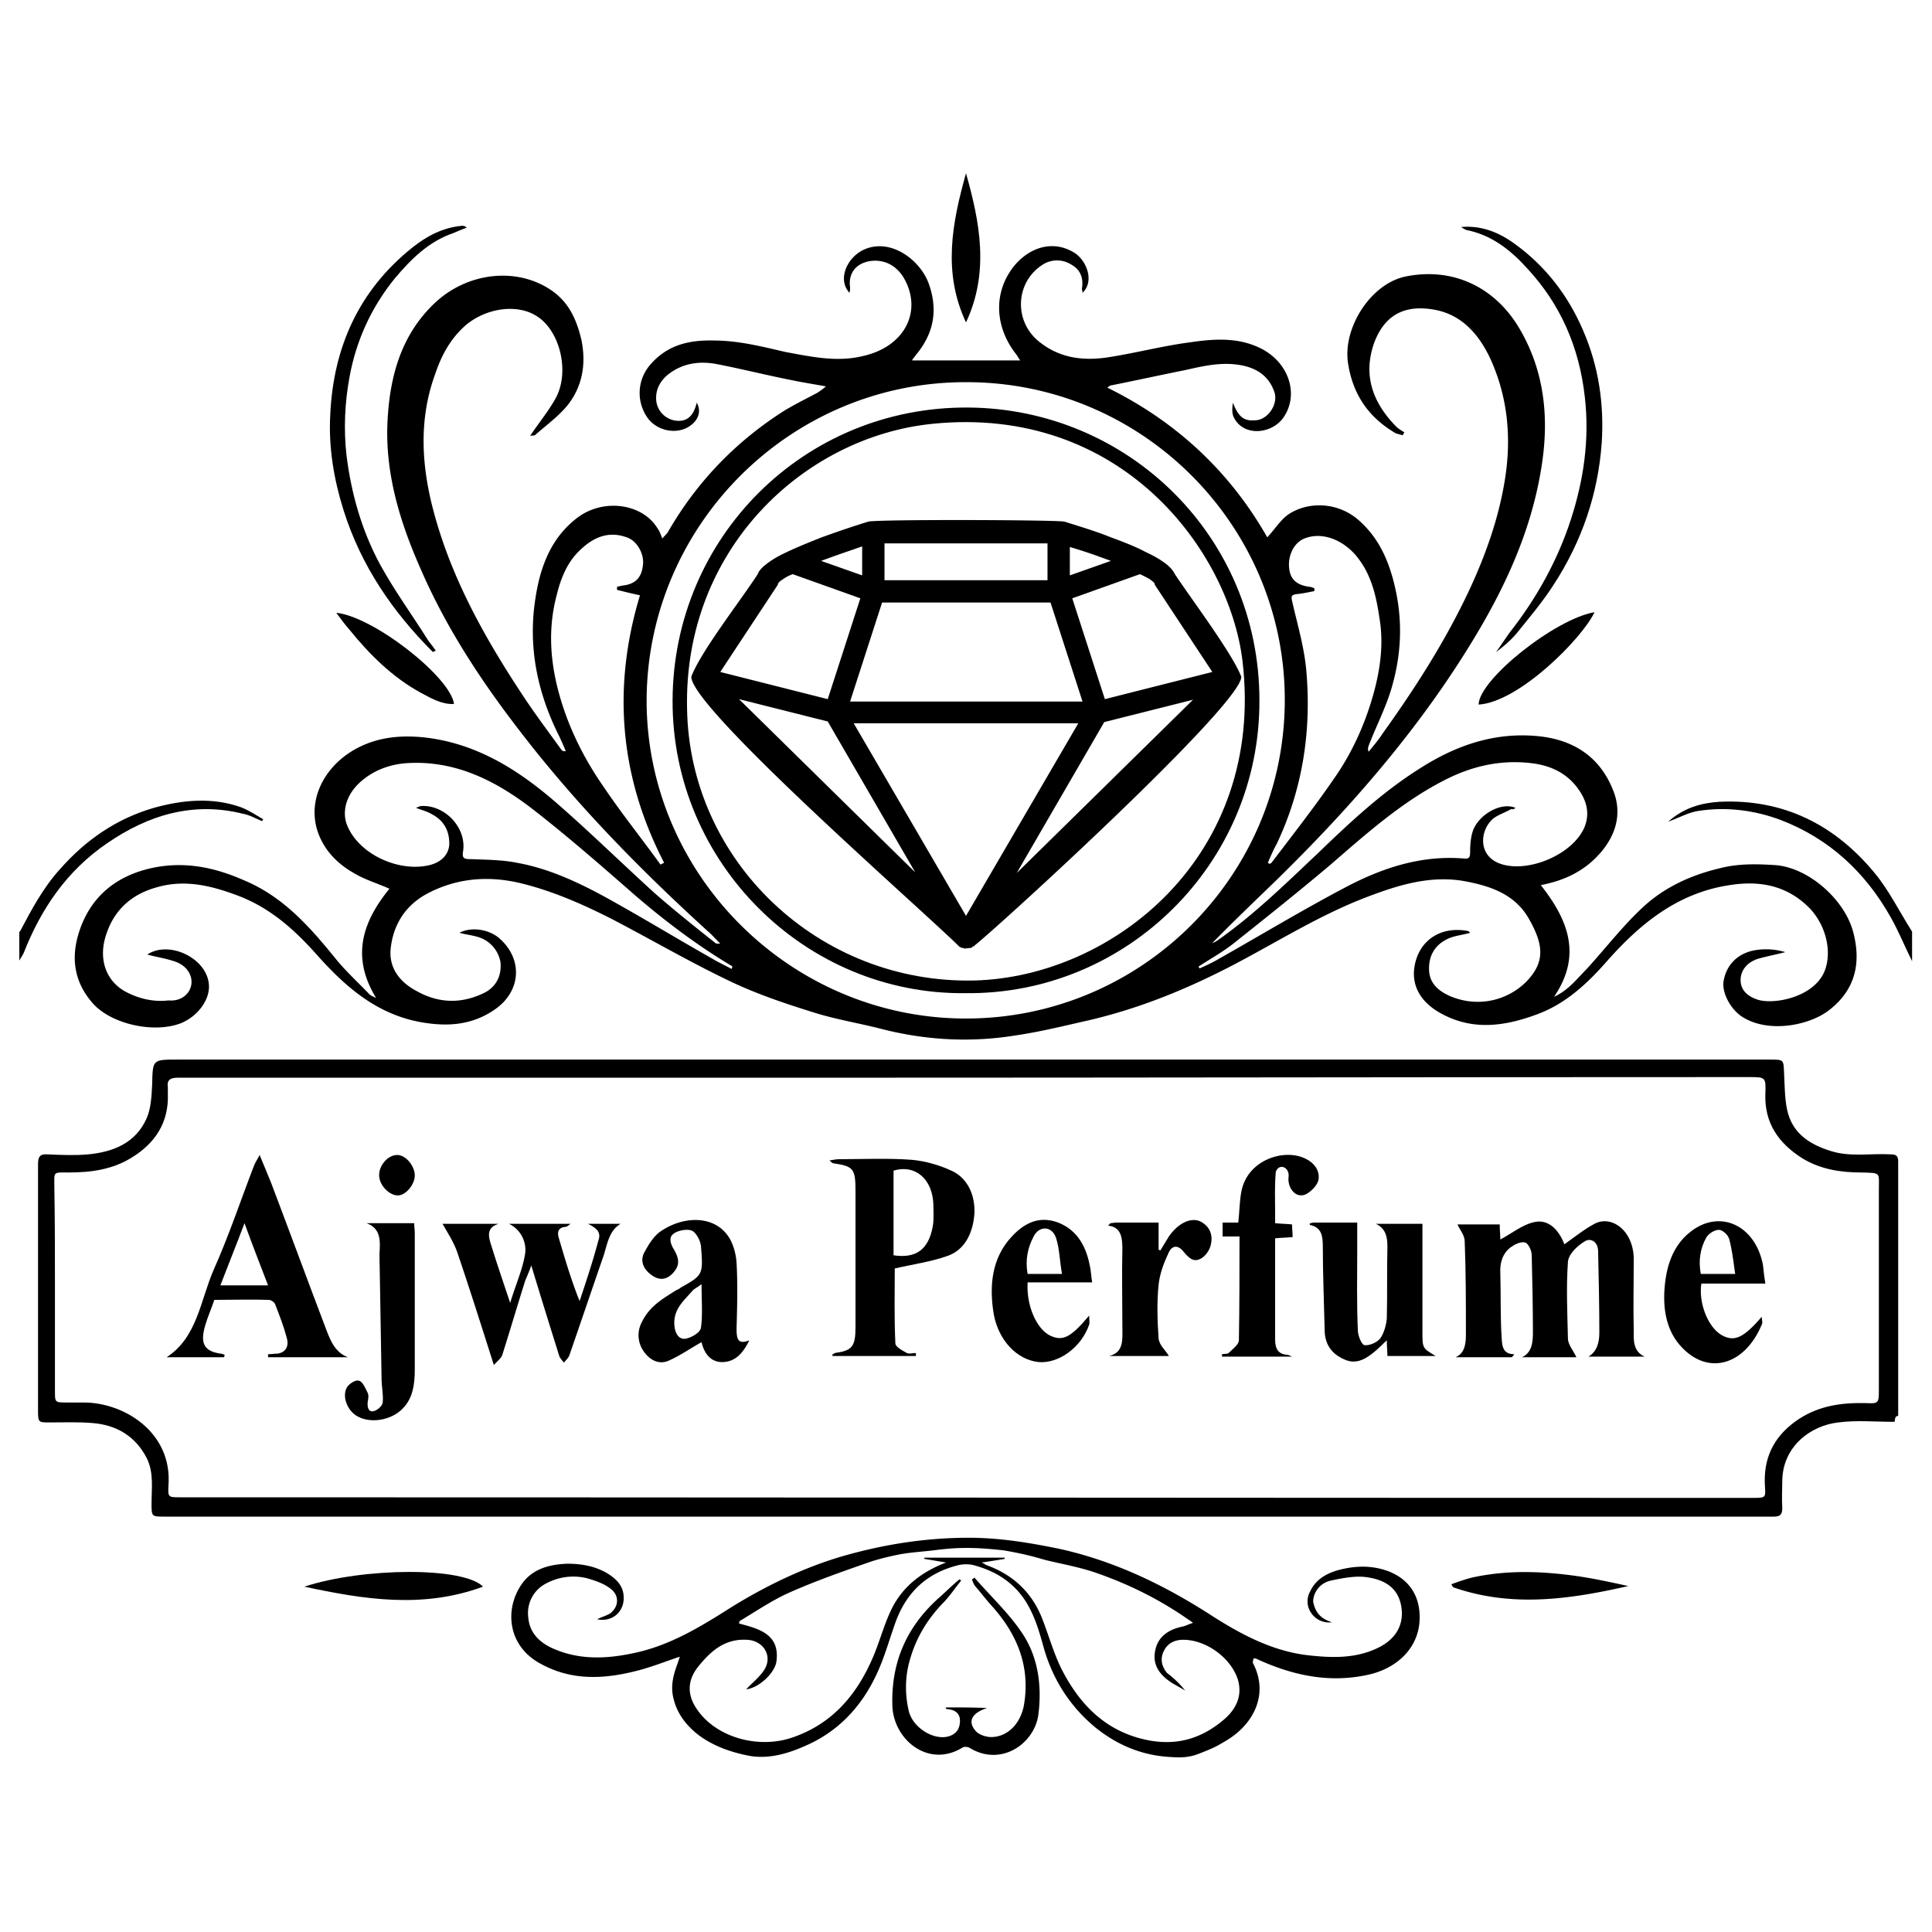
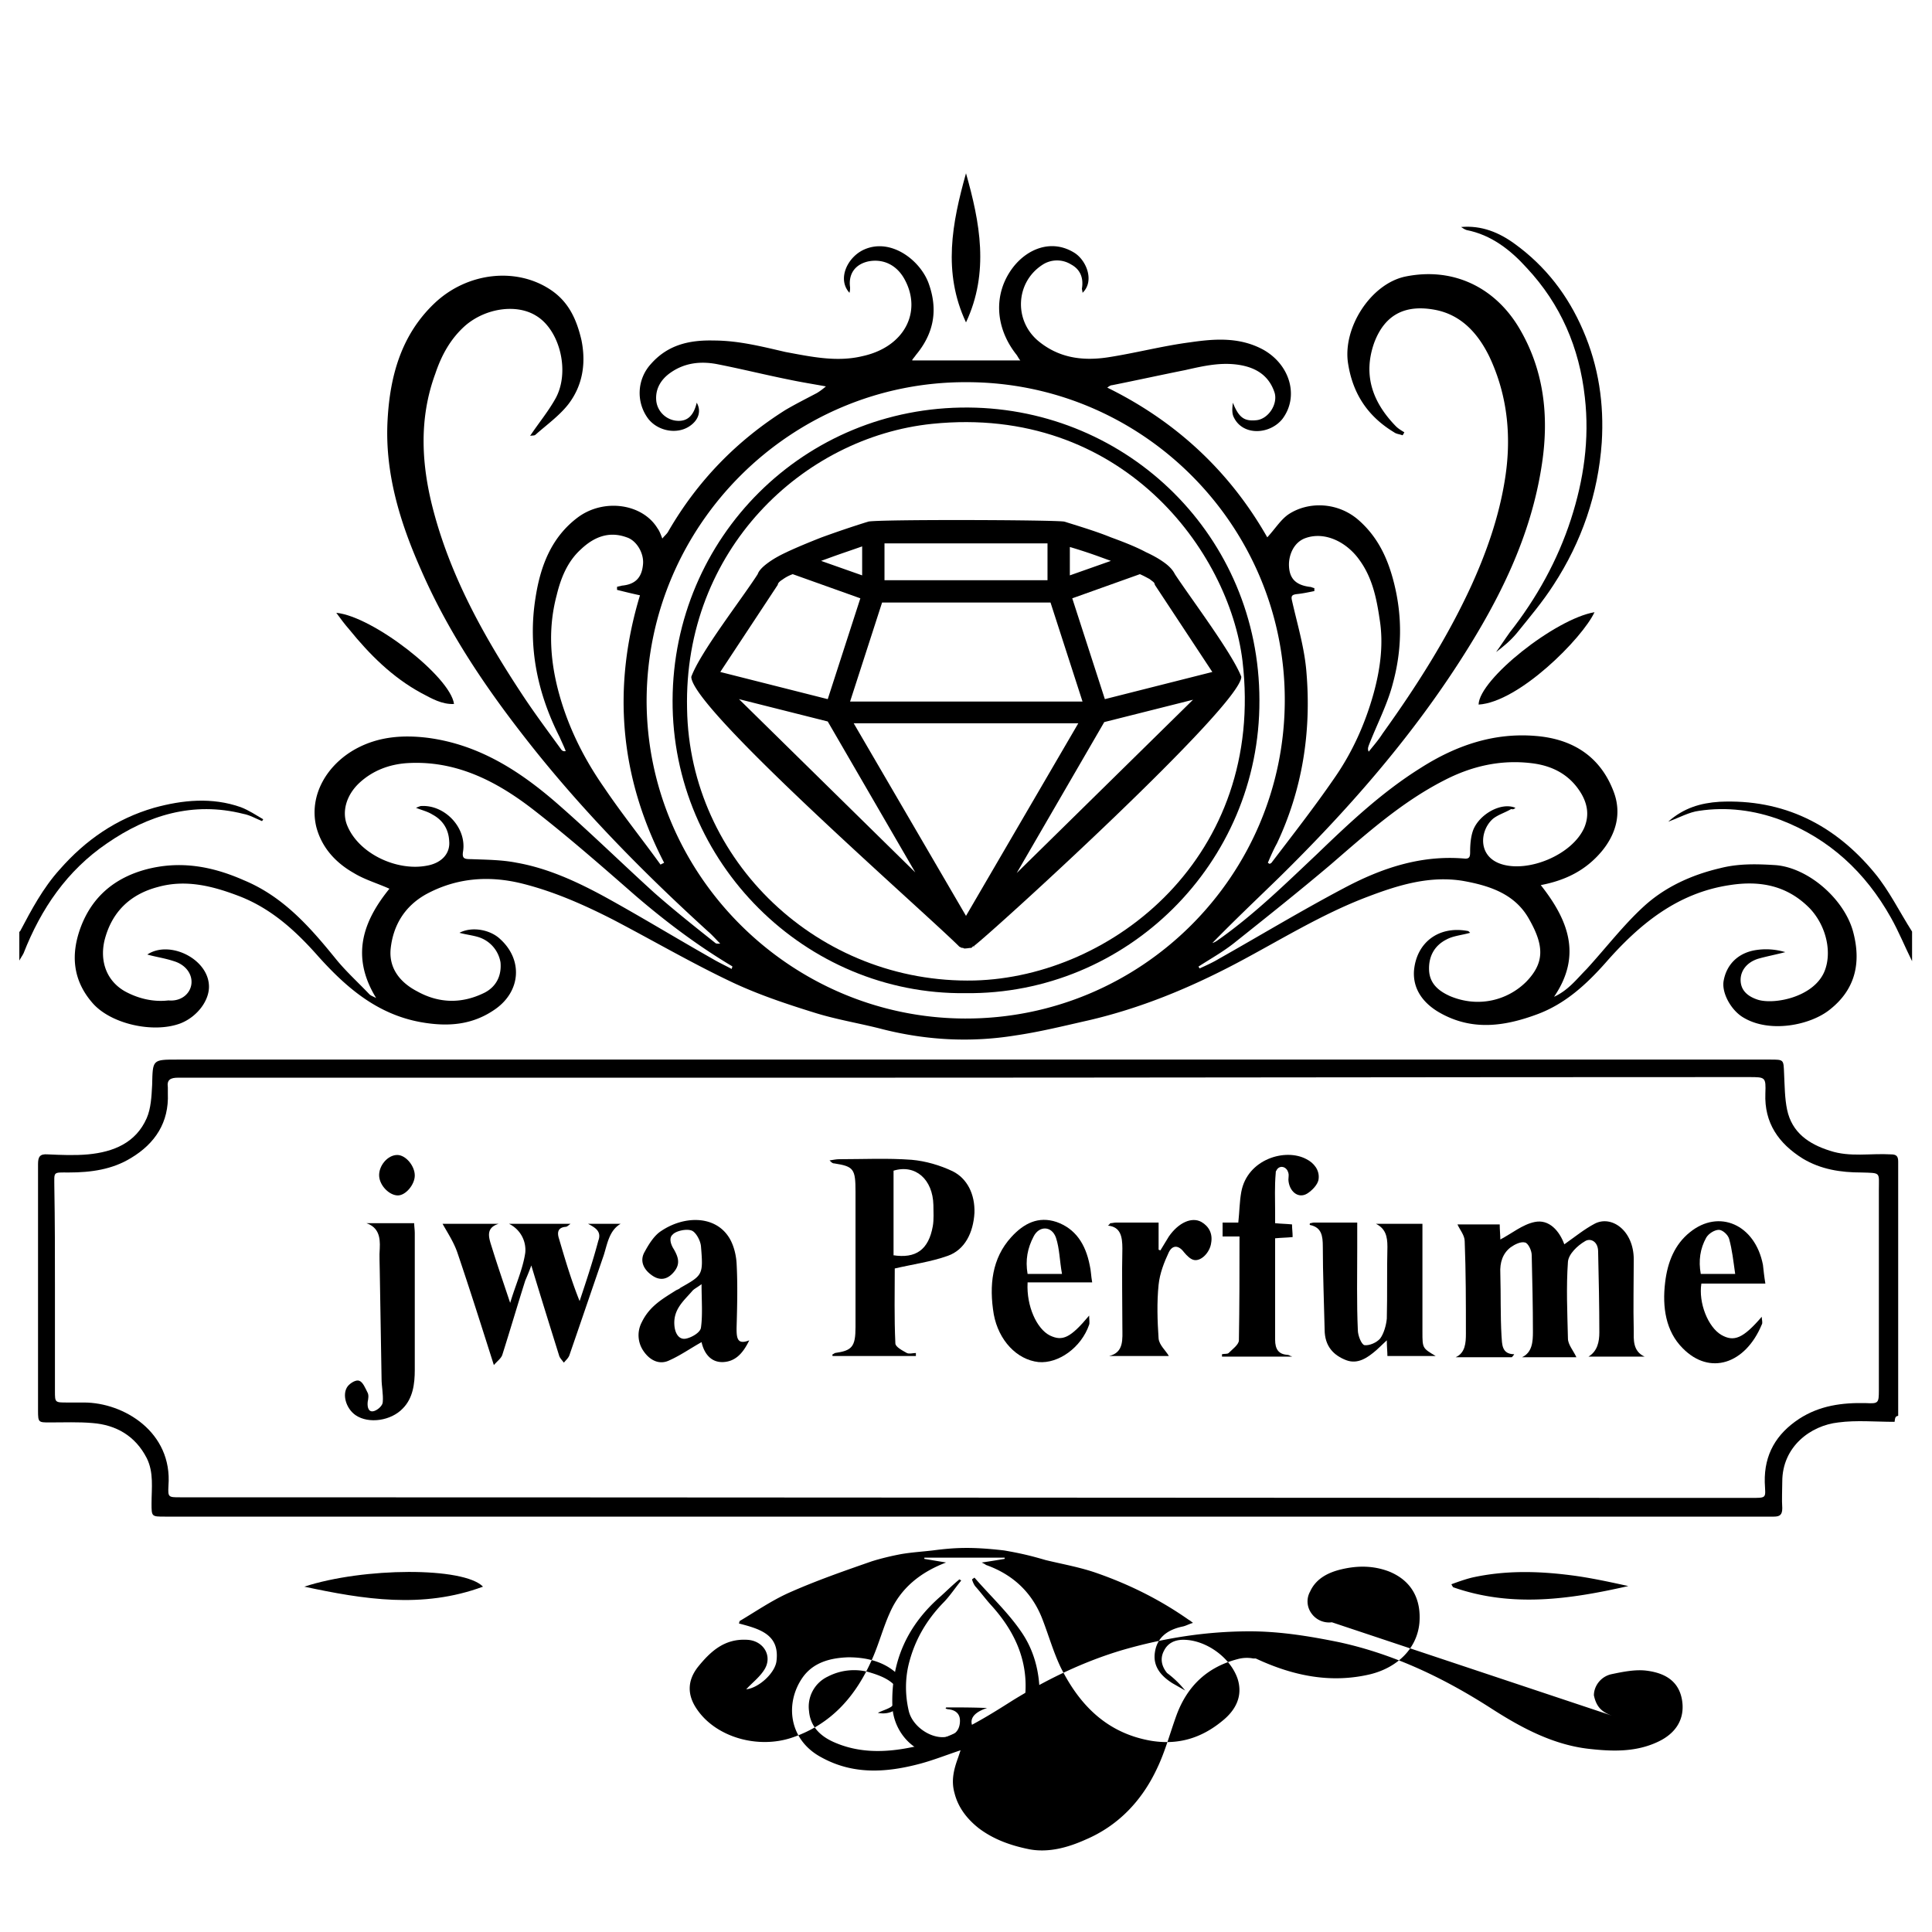
<svg xmlns="http://www.w3.org/2000/svg" data-bbox="0.32 2.87 31.35 26.237" viewBox="0 0 32 32" data-type="shape">
  <g>
    <path d="M.91 21.33v1.71c0 .19 0 .19.2.19h.28c.66 0 1.47.49 1.4 1.38-.01.19 0 .19.19.19 8.67 0 17.33.01 26 .01.3 0 .26.01.25-.26-.01-.46.19-.8.57-1.05.34-.22.71-.27 1.11-.26.2.01.21 0 .21-.21v-3.32c0-.3.04-.28-.29-.29-.34 0-.67-.05-.97-.23-.4-.25-.64-.59-.62-1.08.01-.27 0-.27-.27-.27h-.39c-4.89 0-9.78.01-14.67.01H2.95c-.12 0-.19.03-.17.16v.1c.02.48-.21.83-.61 1.07-.31.19-.66.24-1.03.24-.27 0-.24-.02-.24.24.01.56.01 1.12.01 1.67zm30.47 2.22c-.32 0-.63-.03-.93.01-.46.05-.93.4-.93.98 0 .14-.01.29 0 .44 0 .11-.04.14-.14.14H2.73c-.22 0-.22 0-.22-.22 0-.25.04-.51-.08-.75-.19-.37-.51-.55-.9-.58-.23-.02-.47-.01-.71-.01-.18 0-.19 0-.19-.19v-4.09c0-.12.03-.17.16-.16.22.01.45.02.67 0 .42-.04.79-.19.97-.6.07-.16.08-.36.09-.55.01-.42 0-.42.42-.42h26.38c.23 0 .22 0 .23.23.01.2.01.41.05.6.08.38.36.57.71.68.33.11.67.04 1.01.06.09 0 .12.03.12.12v4.21c-.05.01-.05.03-.06.1z" fill-rule="evenodd" clip-rule="evenodd" />
-     <path d="m19.63 28-.21-.12c-.19-.12-.33-.28-.29-.52.04-.25.22-.37.46-.42.05-.01.1-.04.17-.06-.04-.03-.05-.04-.07-.05-.47-.33-.97-.58-1.51-.77-.28-.1-.57-.15-.86-.22-.24-.07-.4-.11-.69-.16-.52-.06-.8-.05-1.18 0-.17.02-.34.03-.52.06-.16.03-.33.07-.49.12-.46.16-.92.32-1.37.52-.29.13-.55.31-.82.47 0 .01-.01.03-.01.04.34.09.68.18.62.63-.03.2-.3.44-.5.46.09-.1.21-.19.29-.31.16-.23 0-.5-.28-.51-.37-.02-.6.19-.81.45-.18.23-.18.47-.01.71.32.46 1.01.65 1.57.46.65-.22 1.06-.69 1.33-1.31.11-.25.18-.52.29-.76.18-.41.51-.67.93-.83l-.36-.06v-.02h1.33v.02c-.12.02-.24.04-.38.06.04.02.06.03.07.04.45.16.77.46.94.91.1.26.18.54.3.79.31.62.76 1.08 1.48 1.21.46.08.85-.04 1.2-.33.21-.17.34-.4.25-.69-.12-.36-.53-.65-.9-.65-.15 0-.26.06-.32.18-.07.13-.04.26.05.37.12.09.21.18.3.29zm2.43-1.13a.357.357 0 0 1-.34-.15.335.335 0 0 1-.02-.36c.1-.22.31-.32.53-.37.26-.06.52-.06.78.04.39.16.53.48.5.85-.04.43-.37.74-.81.85-.67.16-1.3.02-1.9-.26h-.04c0 .02-.01.05-.01.07.28.53 0 1.03-.44 1.29-.15.09-.2.12-.46.22-.18.07-.33.06-.49.05-.46-.03-.86-.2-1.22-.49-.42-.35-.7-.79-.85-1.31-.08-.29-.16-.57-.33-.82-.21-.3-.5-.47-.85-.56a.572.572 0 0 0-.26.01c-.5.13-.83.44-1.01.92-.11.3-.19.61-.33.9-.25.53-.64.94-1.18 1.17-.29.13-.61.22-.93.16-.3-.06-.59-.16-.84-.35-.19-.15-.34-.34-.4-.58-.06-.21-.01-.4.06-.59l.04-.12c-.24.08-.44.16-.66.22-.56.15-1.11.19-1.64-.1-.55-.29-.61-.9-.32-1.32.18-.26.47-.33.76-.34.23 0 .46.04.66.16.16.1.28.22.27.43-.01.22-.2.38-.44.33.08-.04.16-.06.22-.1.14-.11.15-.29.01-.4-.11-.09-.26-.14-.4-.18a.944.944 0 0 0-.66.08.55.55 0 0 0-.31.57c.02.25.18.41.4.51.42.19.86.18 1.3.09.63-.12 1.16-.45 1.68-.78.57-.35 1.17-.64 1.81-.83.69-.2 1.39-.31 2.11-.31.5 0 .99.08 1.48.18.92.2 1.75.6 2.54 1.11.5.32 1.03.6 1.63.66.37.04.75.05 1.11-.12.3-.14.45-.38.4-.69-.05-.3-.26-.45-.6-.49-.18-.02-.38.02-.57.06-.18.04-.29.2-.29.35.04.19.13.28.31.34z" fill-rule="evenodd" clip-rule="evenodd" />
+     <path d="m19.63 28-.21-.12c-.19-.12-.33-.28-.29-.52.04-.25.22-.37.46-.42.05-.01.1-.04.17-.06-.04-.03-.05-.04-.07-.05-.47-.33-.97-.58-1.51-.77-.28-.1-.57-.15-.86-.22-.24-.07-.4-.11-.69-.16-.52-.06-.8-.05-1.18 0-.17.02-.34.03-.52.06-.16.03-.33.07-.49.12-.46.16-.92.32-1.37.52-.29.13-.55.31-.82.47 0 .01-.01.03-.01.04.34.09.68.18.62.63-.03.2-.3.44-.5.46.09-.1.21-.19.29-.31.16-.23 0-.5-.28-.51-.37-.02-.6.19-.81.45-.18.23-.18.47-.01.71.32.46 1.01.65 1.57.46.65-.22 1.06-.69 1.33-1.31.11-.25.18-.52.29-.76.18-.41.51-.67.93-.83l-.36-.06v-.02h1.33v.02c-.12.02-.24.04-.38.06.04.02.06.03.07.04.45.16.77.46.94.91.1.26.18.54.3.79.31.62.76 1.08 1.48 1.21.46.08.85-.04 1.2-.33.21-.17.34-.4.25-.69-.12-.36-.53-.65-.9-.65-.15 0-.26.06-.32.18-.07.13-.04.26.05.37.12.09.21.18.3.29zm2.43-1.13a.357.357 0 0 1-.34-.15.335.335 0 0 1-.02-.36c.1-.22.31-.32.53-.37.26-.06.52-.06.78.04.39.16.53.48.5.85-.04.43-.37.74-.81.85-.67.16-1.3.02-1.9-.26h-.04a.572.572 0 0 0-.26.01c-.5.13-.83.44-1.01.92-.11.3-.19.61-.33.9-.25.53-.64.94-1.18 1.17-.29.13-.61.22-.93.16-.3-.06-.59-.16-.84-.35-.19-.15-.34-.34-.4-.58-.06-.21-.01-.4.06-.59l.04-.12c-.24.08-.44.16-.66.22-.56.15-1.11.19-1.64-.1-.55-.29-.61-.9-.32-1.32.18-.26.47-.33.76-.34.23 0 .46.04.66.16.16.1.28.22.27.43-.01.22-.2.38-.44.33.08-.04.16-.06.22-.1.14-.11.15-.29.01-.4-.11-.09-.26-.14-.4-.18a.944.944 0 0 0-.66.08.55.55 0 0 0-.31.57c.02.25.18.41.4.51.42.19.86.18 1.3.09.63-.12 1.16-.45 1.68-.78.57-.35 1.17-.64 1.81-.83.69-.2 1.39-.31 2.11-.31.5 0 .99.08 1.48.18.92.2 1.75.6 2.54 1.11.5.32 1.03.6 1.63.66.37.04.75.05 1.11-.12.3-.14.45-.38.4-.69-.05-.3-.26-.45-.6-.49-.18-.02-.38.02-.57.06-.18.04-.29.2-.29.35.04.19.13.28.31.34z" fill-rule="evenodd" clip-rule="evenodd" />
    <path d="M15.92 26.18c-.1.12-.19.26-.3.37-.27.28-.46.6-.56.98-.07.26-.07.54-.01.8.06.28.41.5.66.43.14-.04.19-.14.19-.26s-.08-.18-.2-.19c-.01 0-.03-.01-.04-.01.01-.01.01-.02.01-.02.23 0 .45 0 .68.01-.25.08-.33.22-.19.38.06.07.2.11.29.1.27-.02.46-.25.51-.53.11-.65-.12-1.19-.55-1.66-.09-.1-.17-.21-.26-.31a.37.37 0 0 1-.05-.11c.01-.01.03-.02.04-.03.26.3.55.57.77.89.28.4.35.88.29 1.37-.06.49-.62.88-1.14.56a.145.145 0 0 0-.11-.01c-.57.36-1.16-.13-1.17-.7-.02-.74.26-1.33.8-1.8.1-.09.2-.19.31-.28.02.01.02.01.03.02z" fill-rule="evenodd" clip-rule="evenodd" />
    <path d="M8 26.28c-1 .37-1.98.21-2.96 0 .98-.32 2.64-.33 2.96 0z" fill-rule="evenodd" clip-rule="evenodd" />
    <path d="M24.04 26.24c.11-.04.22-.08.34-.11.54-.12 1.08-.11 1.63-.04.32.04.64.11.96.18-.97.22-1.93.36-2.9.02a.219.219 0 0 1-.03-.05z" fill-rule="evenodd" clip-rule="evenodd" />
    <path d="M.33 15.43c.19-.36.38-.72.66-1.03.43-.49.94-.84 1.56-1.02.47-.13.96-.18 1.44-.01.13.05.25.13.37.2-.01.01-.01.02-.02.03-.1-.04-.2-.1-.31-.12-.83-.21-1.58.02-2.26.49-.66.45-1.09 1.08-1.38 1.82-.02.04-.05.08-.07.12v-.48z" fill-rule="evenodd" clip-rule="evenodd" />
    <path d="M31.67 15.92c-.12-.24-.22-.49-.35-.72-.42-.75-1.02-1.31-1.83-1.62-.43-.16-.89-.22-1.35-.15-.16.02-.32.11-.51.18.26-.23.54-.31.85-.33 1.06-.05 1.91.38 2.57 1.18.24.29.41.64.62.97v.49z" fill-rule="evenodd" clip-rule="evenodd" />
    <path d="M21 14.29c.01.01.02.01.03.02.01-.01.02-.01.03-.02.35-.46.71-.92 1.04-1.4.3-.43.51-.9.65-1.4.11-.4.17-.82.1-1.24-.05-.34-.12-.68-.33-.97-.21-.3-.57-.48-.89-.37-.21.07-.29.3-.28.47.01.21.12.31.34.34.03 0 .06.02.08.02v.05c-.1.02-.19.04-.29.05-.08.01-.1.03-.08.11.09.4.21.79.24 1.2.08.98-.07 1.93-.49 2.82-.05.09-.1.2-.15.32zm-10.06.03.06-.03c-.74-1.43-.86-2.91-.4-4.43-.14-.03-.26-.06-.38-.09v-.05c.03-.01.05-.01.08-.02.22-.02.33-.13.35-.35.02-.19-.11-.4-.27-.45-.3-.11-.55 0-.76.2-.22.2-.33.47-.4.76-.17.64-.09 1.27.12 1.89.16.47.39.9.67 1.3.29.43.62.84.93 1.27zm1.18 1.73c-.11-.06-.22-.11-.32-.17-.6-.34-1.19-.7-1.79-1.03-.46-.25-.94-.47-1.45-.56-.25-.05-.51-.05-.76-.06-.11 0-.15-.01-.13-.13.06-.39-.3-.77-.69-.75-.02 0-.04.01-.09.03.1.04.19.06.27.11.17.09.27.24.28.44.02.21-.13.37-.38.41-.49.09-1.12-.2-1.31-.67-.09-.22-.02-.5.21-.71.22-.2.49-.3.78-.32.8-.05 1.47.29 2.08.76.58.45 1.14.94 1.7 1.43.5.43 1.03.83 1.6 1.17.01 0 .01.02.01.02-.01.01-.01.02-.01.03zm12.98-2.67c-.24-.1-.6.11-.7.37-.04.11-.05.24-.05.36 0 .08-.01.12-.1.11-.72-.06-1.37.16-1.99.49-.7.37-1.38.78-2.07 1.17-.1.06-.21.11-.32.16-.01-.01-.01-.02-.02-.03.2-.13.4-.24.59-.39.54-.43 1.08-.86 1.6-1.3.59-.51 1.17-1.03 1.87-1.39.46-.24.94-.35 1.45-.29.35.04.65.19.84.52.1.18.12.36.04.55-.2.45-.93.75-1.38.6-.39-.13-.35-.56-.13-.75.09-.07.2-.1.3-.16.03.01.05 0 .07-.02zm-9.09-7.05c2.92 0 5.27 2.38 5.27 5.26 0 2.92-2.38 5.29-5.3 5.28-2.89-.01-5.27-2.38-5.27-5.27.01-2.91 2.39-5.28 5.3-5.27zm-7.23.89c.14-.21.29-.39.41-.6.26-.44.09-1.15-.31-1.39-.32-.2-.83-.13-1.17.16-.25.22-.4.5-.5.8-.28.76-.23 1.54-.02 2.31.3 1.11.86 2.1 1.49 3.05.2.3.41.58.62.87.01.01.03.03.07.02-.03-.08-.07-.16-.1-.23-.37-.73-.53-1.5-.4-2.31.08-.52.26-1 .7-1.33.43-.32 1.07-.23 1.32.18.03.04.05.09.08.17.04-.05.08-.08.1-.12.48-.83 1.13-1.5 1.94-2.01.17-.1.35-.19.52-.28.05-.03.09-.06.15-.11-.22-.04-.41-.07-.6-.11-.4-.08-.8-.18-1.21-.26-.27-.05-.53-.02-.76.14-.16.11-.26.27-.24.47.02.18.17.32.35.33.17.01.27-.09.32-.3.08.14.03.29-.12.39-.21.14-.52.08-.68-.12a.711.711 0 0 1 .04-.91c.28-.32.64-.4 1.04-.39.41 0 .8.1 1.19.19.43.08.85.17 1.27.07.7-.15.99-.73.71-1.26-.13-.25-.36-.36-.61-.31-.22.05-.33.21-.3.43 0 .03 0 .05-.01.09-.21-.23-.03-.6.25-.72.44-.19.92.18 1.06.56.16.44.09.83-.21 1.19-.02.03-.04.05-.06.08v.01h1.79c-.02-.02-.04-.06-.06-.09-.36-.45-.39-1.01-.07-1.44.24-.32.65-.49 1.03-.25.2.13.33.47.13.66 0-.03-.01-.05-.01-.07.03-.18-.03-.32-.18-.4a.44.44 0 0 0-.48.01c-.44.29-.47.92-.06 1.26.34.28.73.33 1.14.27.46-.07.91-.19 1.37-.25.41-.06.82-.09 1.21.12.45.25.6.78.32 1.15-.21.26-.65.28-.8-.02-.04-.07-.03-.16-.02-.25.1.25.19.31.39.29.2-.02.36-.27.3-.46-.09-.27-.29-.4-.55-.45-.32-.06-.62.01-.93.08-.4.08-.81.17-1.21.25-.02 0-.04.01-.08.04 1.14.56 2.03 1.39 2.65 2.48.13-.14.22-.29.35-.38.33-.22.83-.21 1.18.11.31.28.47.63.57 1.03.14.56.13 1.11-.02 1.66-.09.35-.27.69-.4 1.03-.01.03-.02.06 0 .1.08-.1.16-.19.23-.3.56-.78 1.07-1.58 1.47-2.45.25-.55.45-1.12.55-1.72.12-.71.06-1.41-.25-2.07-.19-.39-.47-.7-.91-.78-.44-.08-.81.04-1 .55-.19.54-.02.99.36 1.38.04.04.09.07.14.1-.01.02-.02.04-.03.05-.05-.02-.1-.02-.14-.05-.43-.26-.68-.63-.76-1.13-.1-.59.37-1.33.95-1.45.79-.16 1.48.18 1.88.85.41.69.5 1.45.38 2.25-.18 1.21-.71 2.26-1.36 3.27-.85 1.32-1.88 2.49-3 3.59-.37.36-.74.71-1.1 1.08a.3.3 0 0 0 .08-.04c.6-.42 1.12-.93 1.65-1.43.54-.52 1.08-1.03 1.72-1.43.58-.37 1.21-.59 1.91-.53.61.05 1.07.34 1.29.93.13.35.04.69-.2.98-.26.31-.59.48-1.01.56.45.57.69 1.16.22 1.85.24-.11.38-.3.54-.46.32-.35.61-.73.95-1.04.35-.32.79-.52 1.26-.63.31-.08.62-.07.93-.05.54.05 1.12.56 1.27 1.09.14.51.05.96-.38 1.3-.32.26-1 .4-1.44.13-.2-.12-.36-.41-.32-.61.05-.27.24-.45.51-.5.17-.03.34-.02.51.03-.15.04-.31.07-.45.11-.19.06-.29.2-.29.35 0 .16.1.27.29.33.27.08.9-.04 1.09-.45.14-.31.05-.76-.23-1.06-.37-.38-.82-.47-1.33-.39-.87.13-1.5.65-2.06 1.29-.32.36-.67.68-1.13.85-.54.2-1.08.28-1.62-.03-.26-.15-.44-.38-.42-.69.04-.47.41-.75.89-.66.01 0 .02.01.04.03-.14.04-.28.05-.39.11-.2.1-.3.28-.29.51.01.23.17.35.35.43.48.2.96.06 1.26-.24.3-.31.3-.59.05-1.03-.23-.42-.65-.56-1.1-.64-.55-.09-1.07.07-1.57.26-.77.29-1.47.73-2.19 1.11-.78.41-1.58.74-2.44.94-.4.09-.8.19-1.21.25-.74.12-1.47.08-2.19-.1-.38-.1-.77-.16-1.15-.28-.45-.14-.9-.29-1.33-.49-.68-.32-1.33-.7-2-1.05-.49-.25-.99-.47-1.52-.6-.54-.13-1.07-.09-1.57.18-.36.2-.55.52-.59.91-.03.33.17.56.44.7.36.2.74.21 1.12.02.19-.1.28-.28.26-.5a.531.531 0 0 0-.37-.42c-.1-.03-.2-.04-.31-.07.21-.11.51-.05.67.1.38.34.35.86-.07 1.16-.38.27-.79.3-1.24.22-.72-.13-1.23-.57-1.69-1.08-.37-.42-.77-.79-1.3-1-.44-.17-.89-.29-1.36-.16-.46.12-.77.41-.89.89-.08.35.04.67.34.84.22.12.47.18.72.15.21.02.36-.11.38-.27.02-.16-.09-.32-.29-.38-.15-.05-.3-.07-.44-.11.36-.24.99.06 1.02.5.02.25-.19.53-.47.64-.45.17-1.16.01-1.46-.34-.33-.38-.36-.81-.19-1.26.19-.5.56-.81 1.08-.95.57-.15 1.1-.05 1.62.18.65.27 1.09.77 1.52 1.3.17.21.37.39.56.59.02.02.05.03.11.06-.43-.7-.21-1.28.22-1.81-.2-.09-.41-.15-.59-.26-.3-.17-.53-.42-.62-.76-.13-.53.18-1.04.66-1.3.37-.2.77-.23 1.18-.18.85.11 1.53.55 2.15 1.09.55.48 1.07.99 1.61 1.48.33.29.67.56 1.01.83.01.01.03.01.08.01-.08-.08-.14-.15-.2-.2-1.11-1.01-2.16-2.08-3.08-3.27-.66-.85-1.25-1.74-1.68-2.73-.35-.79-.6-1.61-.55-2.48.04-.73.23-1.41.78-1.93.54-.51 1.35-.6 1.92-.22.3.2.43.49.51.83.08.39.02.76-.22 1.07-.15.19-.36.34-.54.5-.02.02-.06.01-.09.02z" fill-rule="evenodd" clip-rule="evenodd" />
    <path d="M24.2 3.76c.34-.03.63.09.89.28.51.37.88.85 1.13 1.43.26.6.35 1.22.31 1.86-.06.85-.33 1.64-.8 2.36-.18.28-.4.54-.61.8-.1.12-.22.22-.34.31.08-.11.15-.22.23-.33.44-.56.79-1.19 1.01-1.87.21-.65.31-1.32.23-2.02-.09-.82-.4-1.54-.96-2.14-.27-.3-.59-.55-1-.63-.03-.01-.06-.03-.09-.05z" fill-rule="evenodd" clip-rule="evenodd" />
-     <path d="M7.17 10.8c-.67-.67-1.19-1.43-1.48-2.35-.16-.51-.25-1.04-.22-1.58.05-1.11.47-2.06 1.36-2.77.24-.19.5-.33.82-.36.02 0 .05 0 .08.03-.08.03-.15.06-.22.09-.41.14-.7.43-.97.75-.39.48-.64 1.03-.75 1.63-.08.43-.1.87-.05 1.31.08.63.25 1.23.55 1.79.24.44.54.85.81 1.28.04.05.08.1.12.16-.02 0-.03.01-.05.02z" fill-rule="evenodd" clip-rule="evenodd" />
    <path d="M24.49 11.67c.01-.42 1.27-1.42 1.92-1.53-.2.43-1.25 1.49-1.92 1.53z" fill-rule="evenodd" clip-rule="evenodd" />
    <path d="M16 5.34c-.39-.83-.23-1.65 0-2.47.23.81.39 1.64 0 2.47z" fill-rule="evenodd" clip-rule="evenodd" />
    <path d="M5.57 10.15c.61.06 1.89 1.06 1.95 1.51-.2.01-.37-.09-.54-.18-.48-.26-.86-.64-1.2-1.06-.07-.08-.13-.16-.21-.27z" fill-rule="evenodd" clip-rule="evenodd" />
    <path d="M11.38 11.74c.04 2.52 2.18 4.56 4.76 4.5 2.29-.06 4.82-2.06 4.44-5.29-.22-1.82-2-4.25-5.14-3.93-2.14.22-4.12 2.09-4.06 4.72zm4.61 4.71c-2.65.03-4.86-2.16-4.85-4.85.01-2.7 2.18-4.87 4.9-4.85 2.65.02 4.82 2.14 4.82 4.85.01 2.7-2.2 4.88-4.87 4.85z" fill-rule="evenodd" clip-rule="evenodd" />
    <path d="M27.24 22.47h-.93c.15-.09.18-.25.18-.4 0-.45-.01-.89-.02-1.34 0-.17-.13-.23-.22-.17-.12.07-.27.21-.28.34-.03.42-.01.84 0 1.27 0 .1.09.2.14.31h-.9c.17-.08.18-.26.18-.42 0-.42-.01-.85-.02-1.27 0-.08-.06-.2-.11-.21-.07-.02-.17.03-.24.08-.13.1-.18.25-.17.43.01.35 0 .7.02 1.04.01.13 0 .3.21.3-.01.02-.02.03-.04.05h-.93c.16-.07.17-.24.17-.39 0-.51 0-1.02-.02-1.53 0-.1-.08-.19-.12-.28h.7c0 .09.01.18.01.25.19-.1.37-.25.57-.29.24-.05.41.15.49.37.17-.12.33-.25.5-.34.28-.15.65.11.65.59 0 .39-.01.78 0 1.18 0 .14-.02.34.18.43z" fill-rule="evenodd" clip-rule="evenodd" />
    <path d="M14.79 20.79c.38.06.59-.09.66-.48.02-.11.01-.24.01-.35-.01-.43-.3-.68-.66-.57v1.4h-.01zm-1.05-1.57c.07-.01.11-.02.16-.02.4 0 .8-.02 1.2.01.23.02.47.09.68.19.24.12.37.38.36.69-.02.33-.16.61-.44.71-.28.1-.58.14-.88.21 0 .39-.01.81.01 1.24 0 .06.12.12.19.16.04.02.1 0 .15 0v.05h-1.38c0-.01 0-.02-.01-.02.02-.01.03-.02.05-.03.28-.04.34-.1.34-.43v-2.24c0-.38-.03-.42-.35-.47-.03 0-.04-.01-.08-.05z" fill-rule="evenodd" clip-rule="evenodd" />
-     <path d="M4.44 21.29c-.13-.34-.26-.67-.39-1.03-.14.37-.27.69-.4 1.03h.79zm-.73 1.19h-.95c.51-.33.56-.95.78-1.45.25-.56.45-1.16.67-1.73.02-.05.05-.09.09-.17.07.17.13.31.19.46.3.79.59 1.58.89 2.37.08.21.15.43.38.52H4.44v-.05c.05 0 .11-.01.16-.01.13-.02.19-.12.15-.26-.05-.19-.12-.37-.19-.55-.01-.04-.07-.08-.11-.08-.3-.01-.6 0-.9 0-.05.15-.11.28-.15.42-.09.3-.02.43.25.47.02 0 .05.01.07.02 0 .01 0 .02-.01.04z" fill-rule="evenodd" clip-rule="evenodd" />
    <path d="M9.74 20.27h.54c-.19.11-.22.33-.28.52-.19.55-.38 1.11-.57 1.66-.02.05-.06.08-.09.12-.03-.04-.07-.08-.08-.12-.15-.48-.3-.96-.46-1.49-.04.11-.07.18-.1.25-.13.41-.25.82-.38 1.23-.02.06-.08.1-.14.17-.21-.66-.4-1.26-.6-1.85-.06-.18-.16-.33-.25-.49h.93c-.23.07-.16.24-.11.4.09.29.19.58.3.91.09-.3.21-.56.25-.83a.48.48 0 0 0-.27-.48h1.02c-.04.03-.06.05-.08.05-.12.01-.15.08-.11.2.1.34.2.68.34 1.03.11-.33.22-.66.31-1 .06-.16-.06-.22-.17-.28z" fill-rule="evenodd" clip-rule="evenodd" />
    <path d="M21.7 20.26c.02 0 .04-.01.06-.01h.72v.42c0 .45-.01.91.01 1.36 0 .09.06.24.11.25.08.01.2-.04.26-.11.06-.08.1-.22.11-.33.01-.4 0-.8.01-1.19 0-.17-.03-.3-.19-.38h.77v1.79c0 .27 0 .27.22.4h-.8c0-.07-.01-.15-.01-.26-.06.06-.12.11-.17.16-.15.13-.31.24-.5.17-.21-.08-.36-.23-.36-.51-.01-.46-.03-.92-.03-1.37 0-.18-.02-.32-.21-.36-.01 0-.01-.02 0-.03z" fill-rule="evenodd" clip-rule="evenodd" />
    <path d="M11.62 21.27c-.08.06-.13.08-.16.12-.14.16-.31.3-.29.56.01.14.08.25.2.22.09-.02.23-.1.24-.18.03-.21.01-.45.01-.72zm.79.93c-.11.23-.24.35-.43.36-.21.01-.32-.15-.36-.33-.18.1-.35.22-.53.3-.16.08-.32.01-.43-.15a.46.46 0 0 1-.03-.48c.13-.27.35-.39.57-.53.02-.01.05-.02.07-.04.37-.21.38-.21.34-.69-.01-.1-.09-.24-.16-.26-.09-.03-.26.01-.31.07-.07.06-.02.18.02.24.08.14.11.25 0 .38s-.24.15-.38.04c-.12-.09-.19-.23-.1-.38.07-.13.16-.27.27-.34.37-.25.86-.26 1.1.07.09.12.14.3.15.46.02.36.01.72 0 1.08 0 .16.01.28.21.2z" fill-rule="evenodd" clip-rule="evenodd" />
    <path d="M21.39 22.47h-1.15v-.04c.04-.01.09 0 .11-.02.06-.06.17-.14.17-.21.01-.57.01-1.14.01-1.72h-.28v-.23h.26c.02-.18.02-.35.05-.51.1-.54.73-.73 1.08-.54.12.06.22.18.2.33-.01.09-.11.19-.19.24-.15.09-.3-.04-.31-.23 0-.04.01-.08 0-.11 0-.01-.01-.02-.01-.03-.04-.09-.15-.1-.19-.01-.01.01-.01.02-.01.04-.02.22-.01.43-.01.65v.18c.1.01.18.01.28.02 0 .07.01.13.01.21-.1.01-.19.01-.29.02v1.68c0 .16.06.24.2.25.03 0 .05.02.08.03-.01-.02-.01-.01-.01 0z" fill-rule="evenodd" clip-rule="evenodd" />
    <path d="M6.07 20.26h.79c0 .05.01.11.01.16v2.27c0 .23-.03.47-.2.64-.19.2-.56.26-.78.11-.16-.11-.23-.35-.13-.48.05-.06.14-.11.19-.09.06.02.1.12.14.2.02.04.01.1 0 .15-.01.1.02.18.11.15.06-.02.14-.09.14-.15.01-.13-.02-.26-.02-.38l-.03-1.79c0-.12-.01-.25 0-.37.01-.19-.02-.35-.22-.42z" fill-rule="evenodd" clip-rule="evenodd" />
    <path d="M28.74 21.1c-.03-.21-.05-.4-.1-.58-.02-.07-.11-.15-.17-.15-.07 0-.17.06-.21.13-.1.18-.13.38-.09.6h.57zm.5.16h-1.06c-.05.32.11.72.33.85.21.12.36.06.67-.3 0 .05.02.1 0 .13-.27.65-.86.85-1.31.39-.28-.28-.34-.68-.29-1.09.04-.34.16-.63.41-.83.48-.39 1.08-.13 1.21.54.01.09.02.19.04.31z" fill-rule="evenodd" clip-rule="evenodd" />
    <path d="M17.59 21.1c-.04-.22-.04-.42-.1-.6-.07-.2-.28-.2-.37-.02-.1.19-.14.39-.1.62h.57zm-.57.15c-.02.38.15.76.37.87.21.1.34.04.65-.33 0 .07.01.12 0 .15-.13.38-.51.65-.84.62-.36-.04-.66-.36-.74-.79-.08-.48-.03-.93.29-1.28.21-.23.45-.35.75-.25.31.11.48.36.55.72.02.08.02.17.04.28h-1.07z" fill-rule="evenodd" clip-rule="evenodd" />
    <path d="M18.39 20.26c.03 0 .06-.01.09-.01h.71v.45c.01 0 .02.01.03.01.05-.08.09-.15.14-.23.16-.23.38-.33.54-.24.12.07.19.19.16.35-.02.15-.16.3-.28.28-.06-.01-.12-.07-.17-.13-.09-.12-.19-.12-.25 0-.08.17-.15.35-.17.54-.03.29-.02.6 0 .89.01.11.12.2.17.29h-.99c.25-.06.22-.28.22-.48 0-.43-.01-.87 0-1.3 0-.2-.03-.36-.24-.38.02-.01.03-.03.04-.04z" fill-rule="evenodd" clip-rule="evenodd" />
    <path d="M6.87 19.47c0 .15-.15.33-.28.33-.14 0-.3-.16-.31-.32-.01-.17.14-.35.3-.35.14 0 .29.18.29.34z" fill-rule="evenodd" clip-rule="evenodd" />
    <path d="m12.89 9.66-.01.03-.95 1.44 1.78.45.54-1.67-1.12-.4a.65.65 0 0 0-.17.09c-.05.03-.06.05-.07.06zm6.23 0c-.01-.02-.03-.03-.08-.07-.04-.02-.09-.05-.16-.08l-1.12.4.54 1.67 1.78-.45-.95-1.44-.01-.03zm.64 1.93-1.47.37-1.45 2.5 2.92-2.87zm-3.87 4.09-.02.02.02-.02-.01-.01-.01-.01c-.63-.62-4.42-3.93-4.42-4.45.15-.41.83-1.28 1.1-1.7.02-.06.08-.12.16-.18s.18-.12.31-.18l.02-.01c.15-.07.34-.15.57-.24.22-.08.48-.17.77-.26.14-.04 3.13-.03 3.25 0 .29.09.55.17.77.26.22.08.42.16.57.24l.02.01c.13.06.23.12.31.18.08.06.13.12.16.18.27.41.95 1.31 1.1 1.7 0 .47-4.1 4.21-4.43 4.46l.01.02-.02-.02-.03.03c-.04 0-.07.01-.12.01l-.02-.01h-.02l-.04-.02zm-.73-1.23-1.45-2.5-1.47-.37 2.92 2.87zm.84.72-1.86-3.19h3.72L16 15.17zm1.4-5.19.53 1.64h-3.85l.53-1.64h2.79zm-3.8-.69.22-.08c.14-.05.29-.1.46-.16v.48l-.68-.24zm1.05.32h2.7V9h-2.7v.61zm3.53-.4.22.08-.68.24v-.47c.17.05.32.1.46.15z" fill-rule="evenodd" clip-rule="evenodd" />
  </g>
</svg>